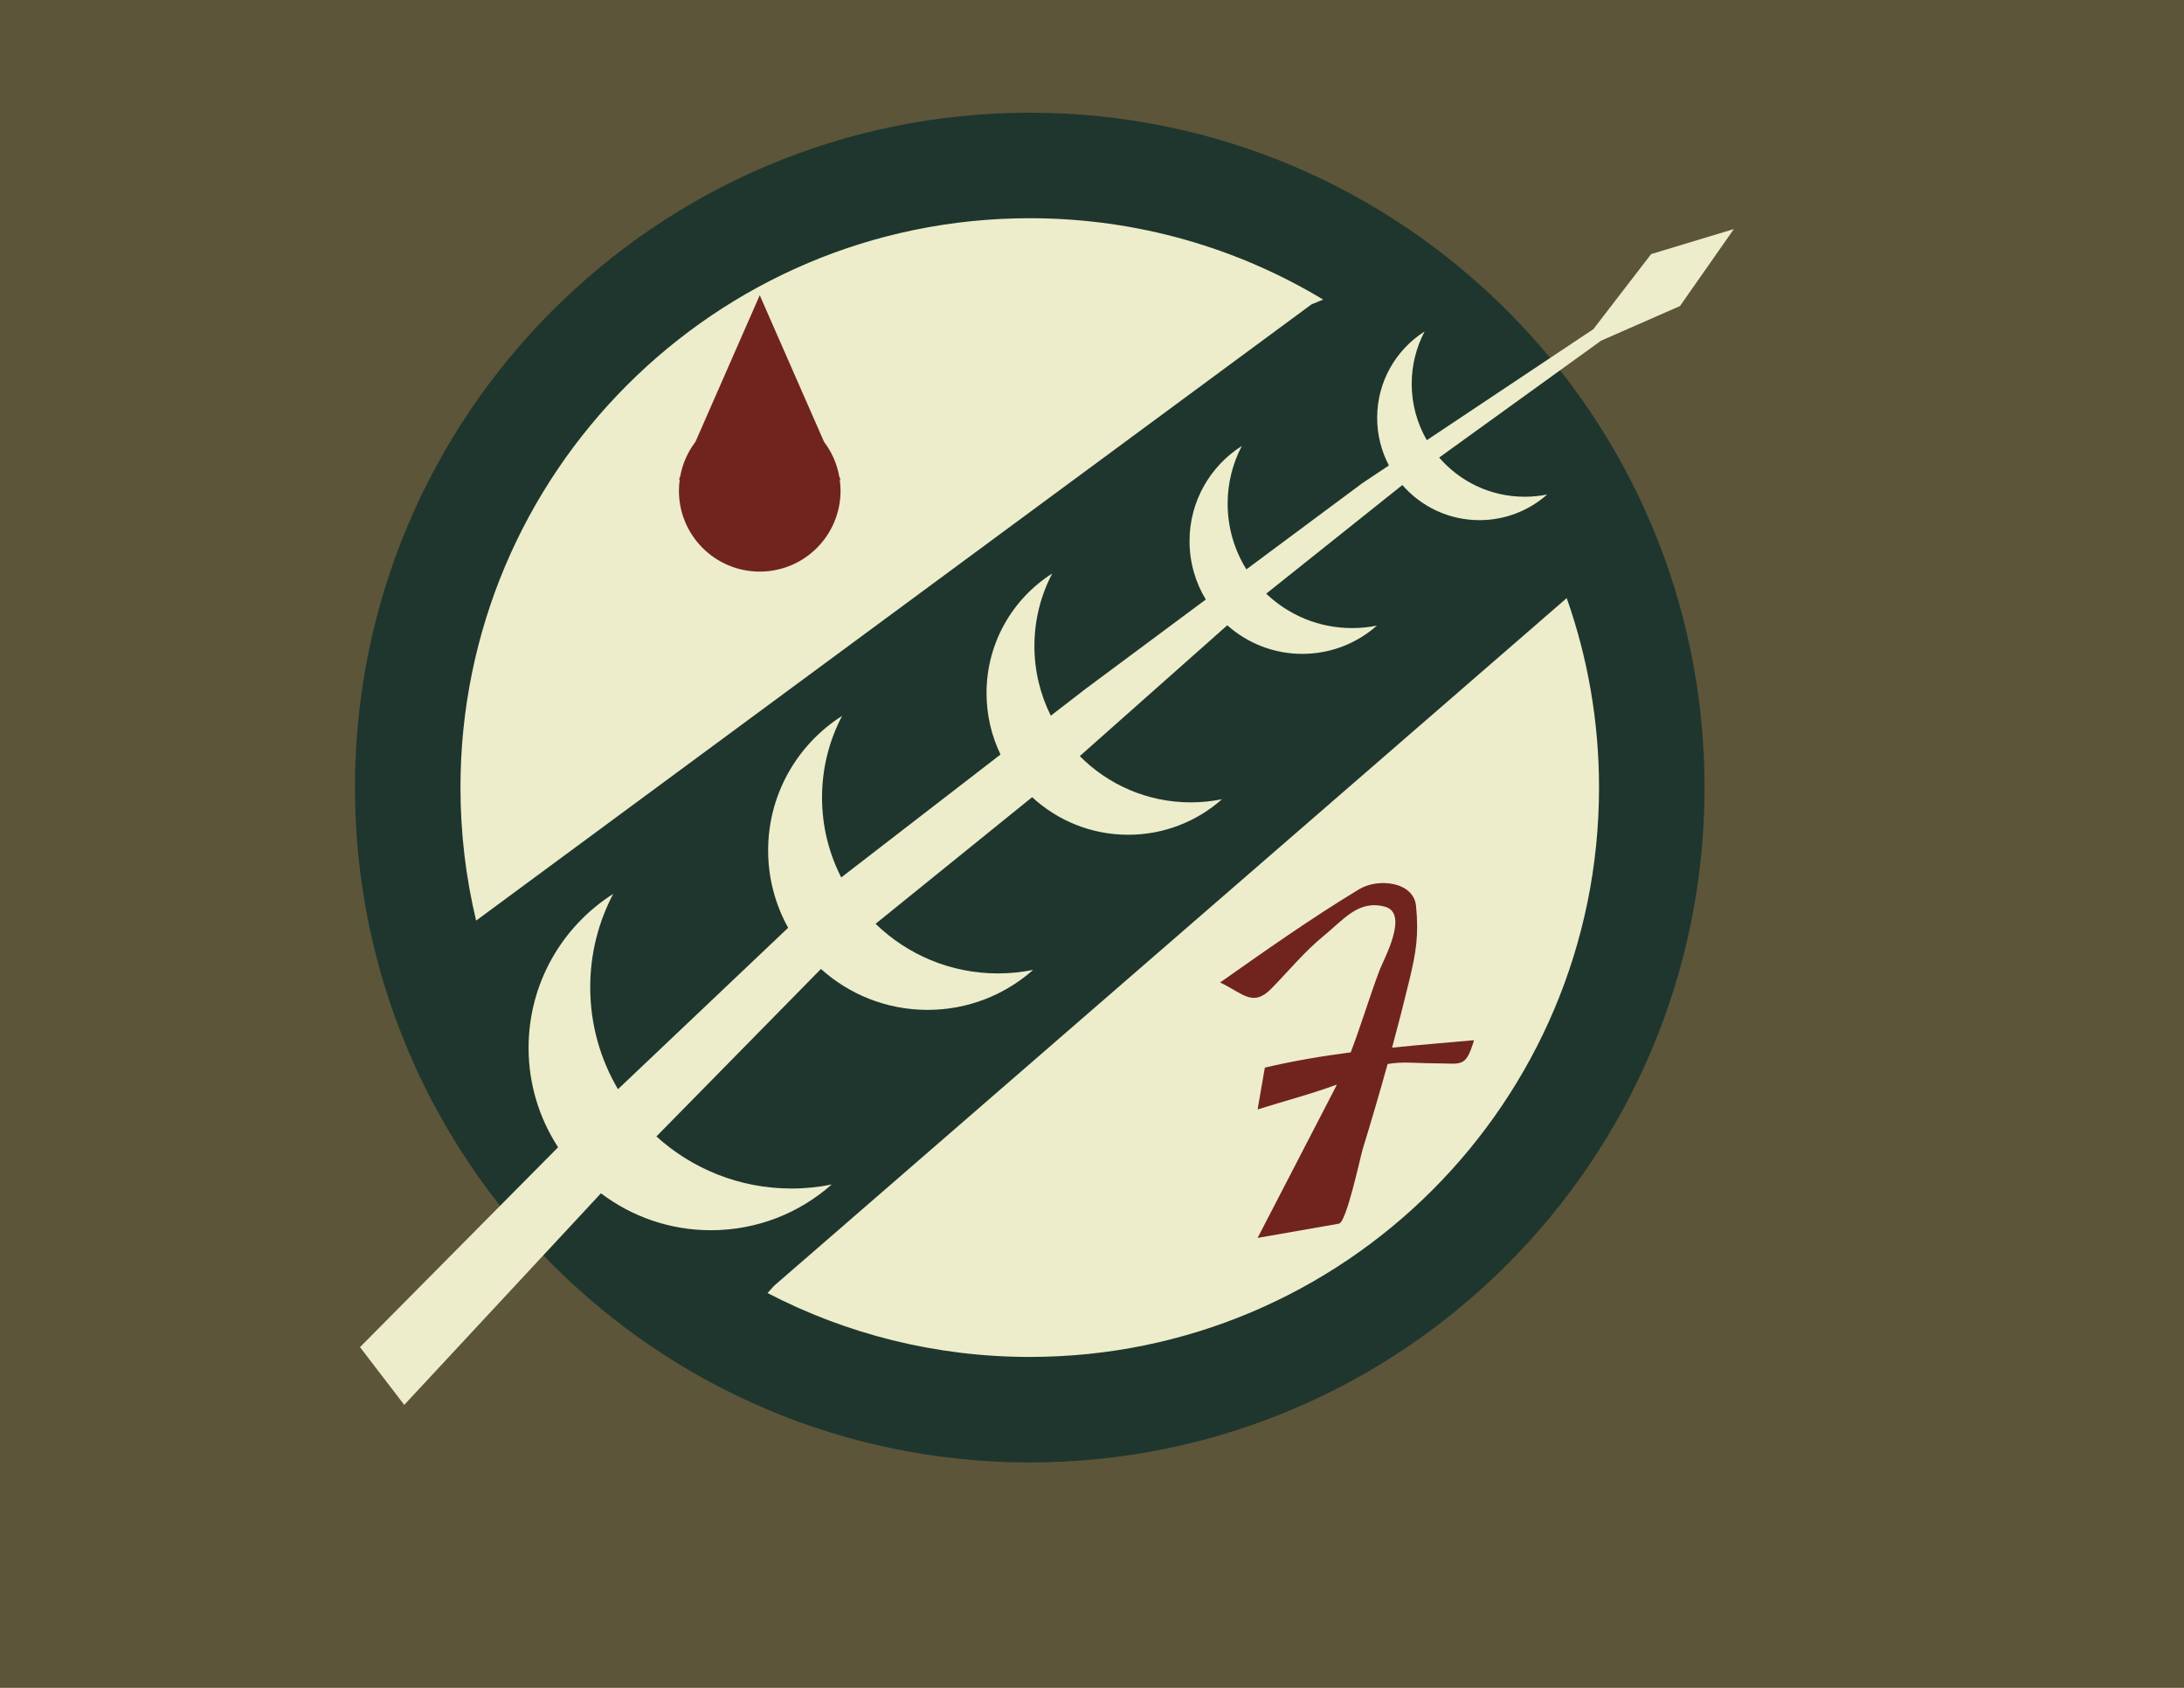
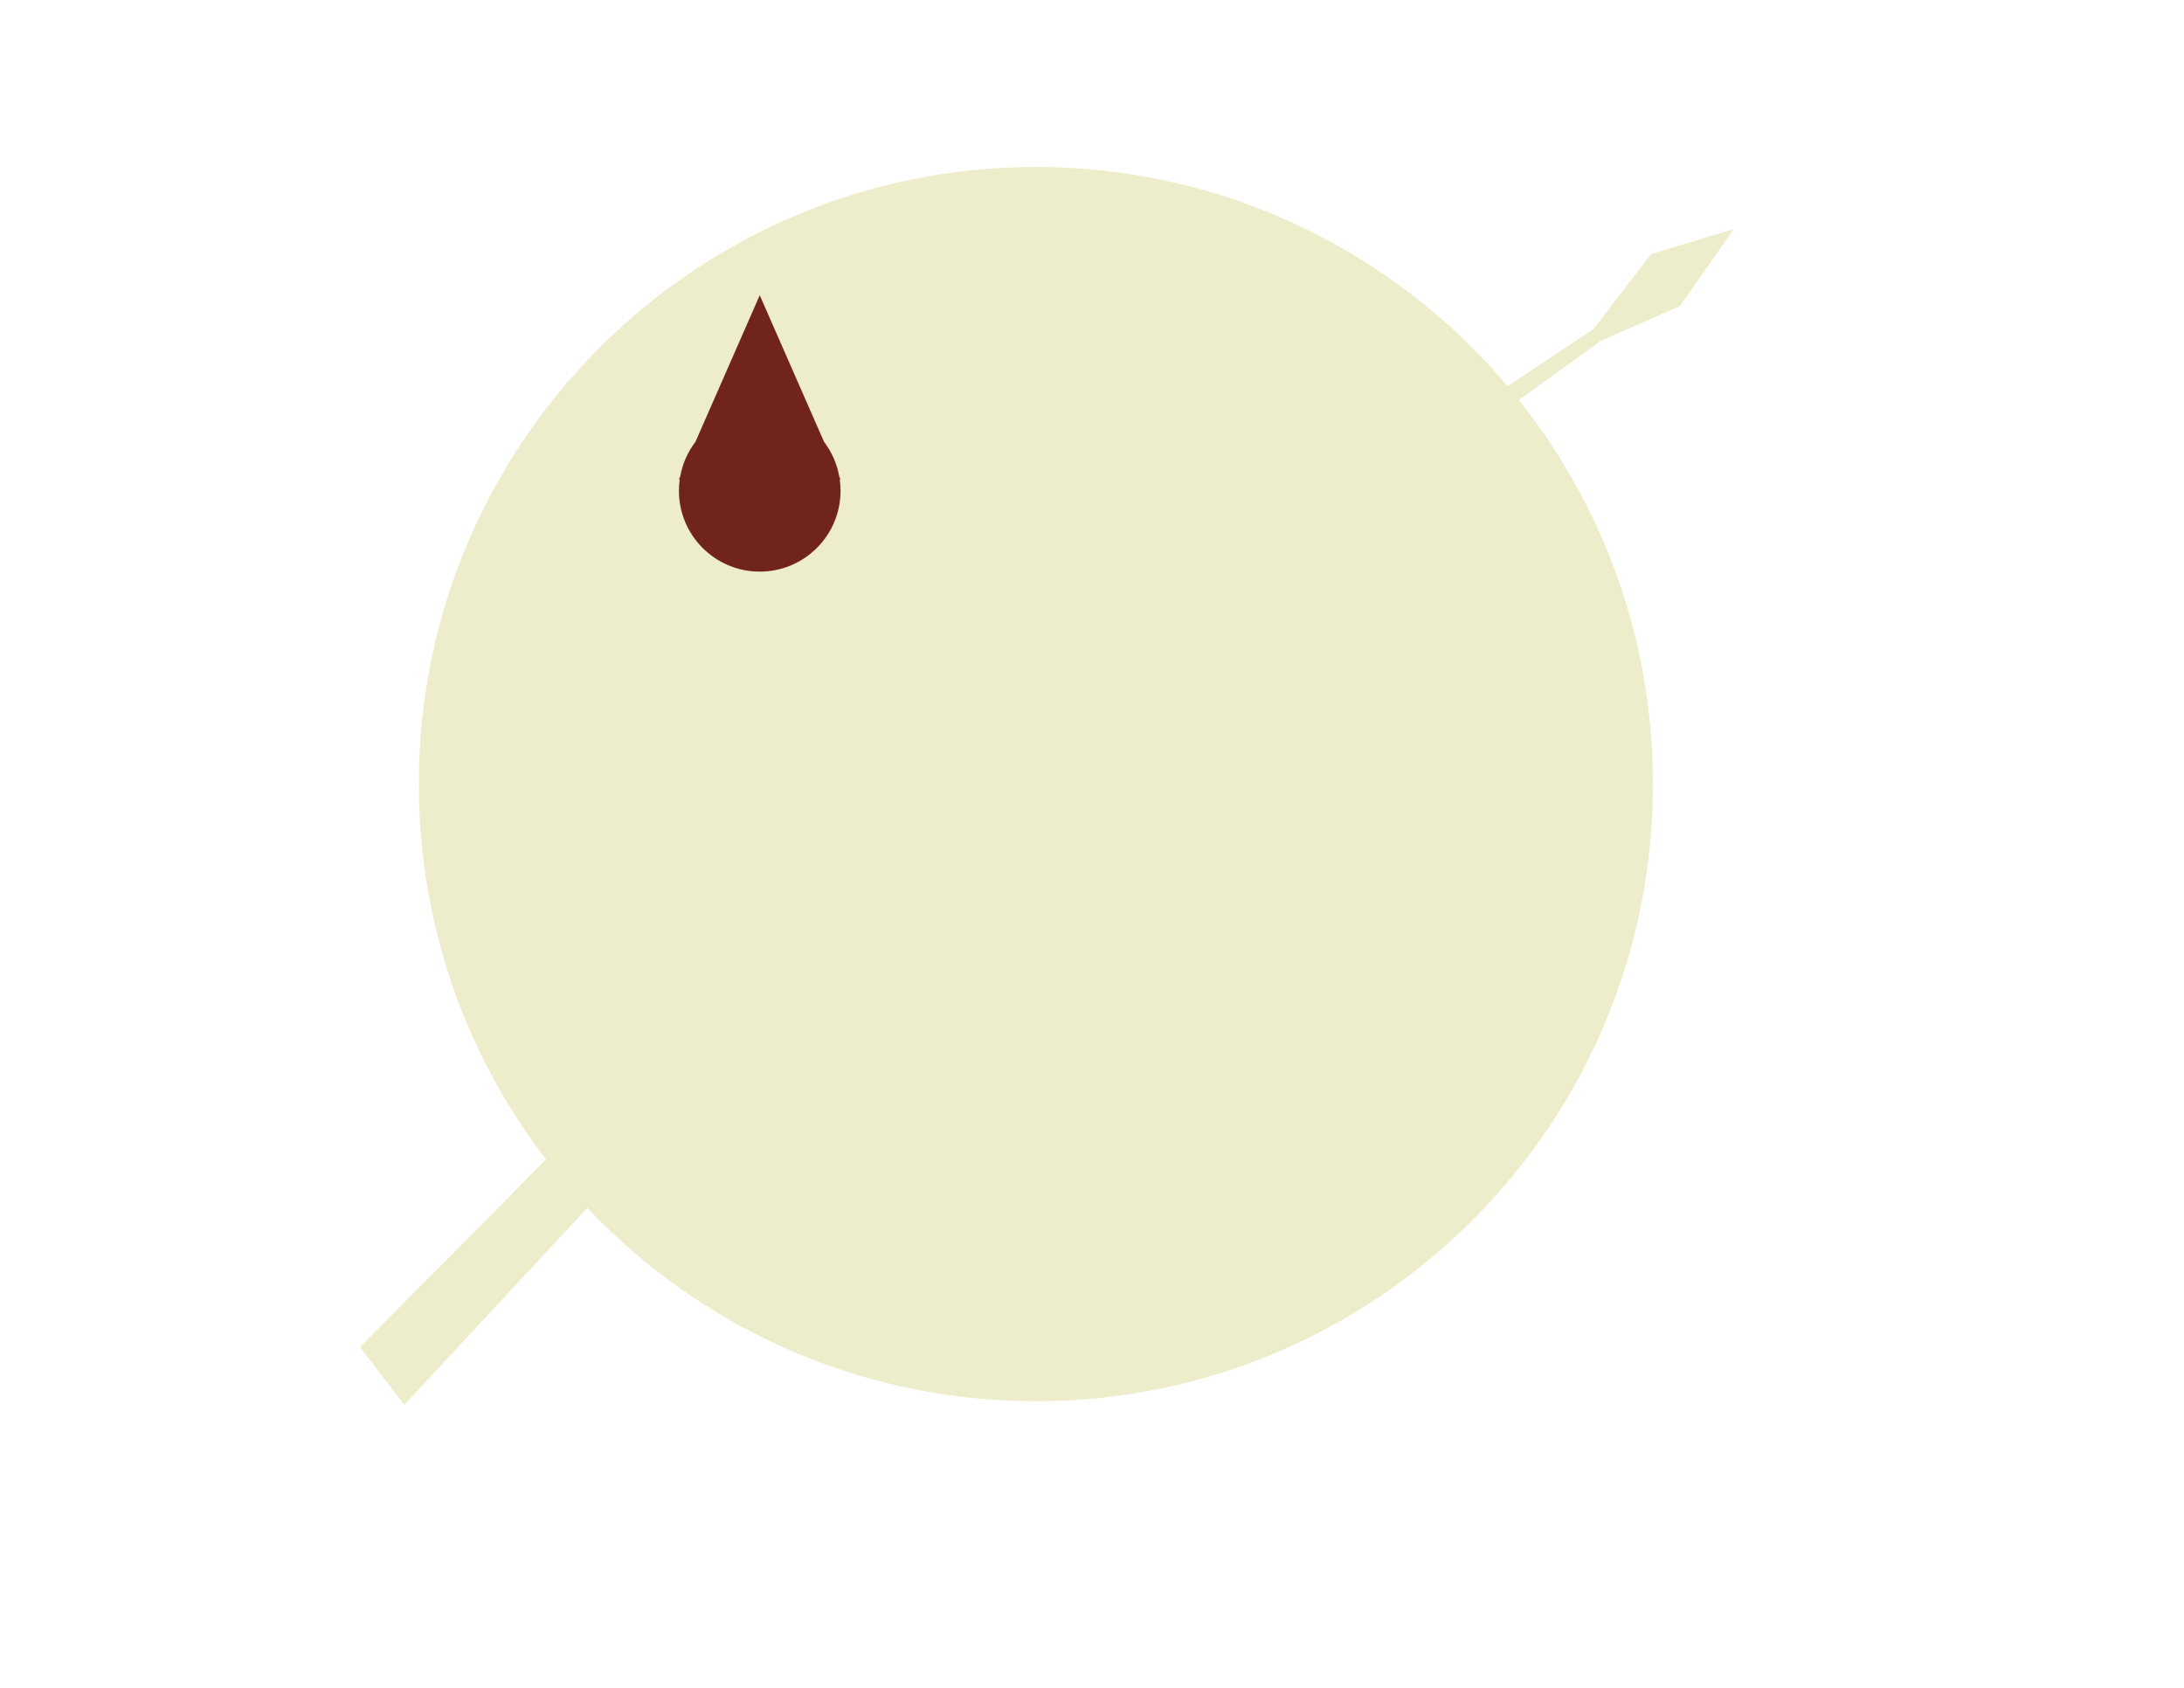
<svg xmlns="http://www.w3.org/2000/svg" version="1.1" id="Layer_1" x="0px" y="0px" width="792px" height="612px" viewBox="0 0 792 612" enable-background="new 0 0 792 612" xml:space="preserve">
-   <rect x="-19.127" y="-10.096" fill="#5C553A" width="828.958" height="640.559" />
  <g>
    <path fill="#EDEDCB" d="M599.422,284.304c0,123.585-100.192,223.769-223.775,223.769c-123.585,0-223.771-100.184-223.771-223.769   c0-123.585,100.186-223.768,223.771-223.768C499.229,60.537,599.422,160.719,599.422,284.304z" />
-     <path fill="#1F362E" d="M373.427,40.866c-135.144,0-244.705,109.56-244.705,244.704c0,135.141,109.561,244.702,244.705,244.702   c135.146,0,244.702-109.562,244.702-244.702C618.129,150.425,508.573,40.866,373.427,40.866z M373.427,79.125   c38.922,0,75.327,10.778,106.405,29.503l-4.209,1.716l-302.96,223.458c-3.706-15.471-5.681-31.622-5.681-48.233   C166.981,171.552,259.412,79.125,373.427,79.125z M373.427,492.017c-34.296,0-66.637-8.376-95.095-23.172l2.394-2.635   l287.423-249.341c7.583,21.494,11.719,44.612,11.719,68.701C579.867,399.589,487.442,492.017,373.427,492.017z" />
    <path fill="#EDEDCB" d="M598.763,92.129l-20.937,27.212l-60.411,40.269c-3.473-6.013-5.478-12.99-5.478-20.437   c0-6.855,1.7-13.312,4.68-18.991c-10.342,6.585-17.209,18.145-17.209,31.316c0,6.24,1.547,12.116,4.262,17.277l-9.587,6.387   l-42.096,31.282c-4.304-6.914-6.801-15.073-6.801-23.819c0-7.555,1.867-14.668,5.146-20.924   c-11.399,7.254-18.963,19.993-18.963,34.504c0,7.753,2.156,15,5.9,21.176l-43.664,32.447l-12.545,9.68   c-3.796-7.611-5.945-16.188-5.945-25.27c0-9.495,2.349-18.439,6.473-26.299c-14.325,9.119-23.833,25.125-23.833,43.365   c0,7.979,1.818,15.54,5.069,22.277l-57.758,44.572c-4.451-8.701-6.97-18.547-6.97-28.99c0-10.682,2.64-20.744,7.28-29.587   c-16.117,10.259-26.82,28.27-26.82,48.788c0,10.177,2.64,19.735,7.256,28.042L224.1,394.938   c-6.389-10.841-10.066-23.476-10.066-36.975c0-12.218,3.02-23.727,8.332-33.847c-18.438,11.736-30.684,32.343-30.684,55.819   c0,13.303,3.945,25.684,10.707,36.054l-71.842,72.475l16.047,20.936l71.336-76.719c11.09,8.401,24.909,13.39,39.893,13.39   c16.795,0,32.118-6.271,43.781-16.583c-4.71,0.957-9.593,1.461-14.584,1.461c-18.854,0-36.034-7.147-48.984-18.88l59.672-60.731   c10.245,9.218,23.799,14.836,38.662,14.836c14.682,0,28.08-5.48,38.276-14.495c-4.125,0.837-8.388,1.275-12.757,1.275   c-17.251,0-32.894-6.856-44.376-17.984l56.781-45.921c9.158,8.458,21.394,13.629,34.844,13.629c13.049,0,24.951-4.87,34.006-12.884   c-3.658,0.743-7.447,1.138-11.326,1.138c-15.742,0-29.979-6.421-40.252-16.775l53.492-47.435   c7.234,6.444,16.757,10.367,27.2,10.367c10.38,0,19.854-3.877,27.064-10.25c-2.914,0.59-5.934,0.9-9.022,0.9   c-12.069,0-23.03-4.751-31.128-12.475l49.375-39.393c6.799,7.796,16.803,12.731,27.959,12.731c9.426,0,18.022-3.518,24.568-9.302   c-2.646,0.536-5.387,0.816-8.191,0.816c-12.39,0-23.488-5.51-30.99-14.21l58.72-42.377l28.611-12.562l19.537-27.911L598.763,92.129   z" />
    <path fill="#71241E" d="M304.814,173.856l-0.46-1.047c-0.826-4.676-2.76-8.968-5.52-12.594l-23.322-53.169l-23.323,53.169   c-2.767,3.626-4.695,7.918-5.529,12.594l-0.454,1.047h0.289c-0.188,1.34-0.289,2.707-0.289,4.098   c0,16.186,13.117,29.307,29.307,29.307c16.184,0,29.303-13.121,29.303-29.307c0-1.392-0.104-2.758-0.29-4.098H304.814z" />
-     <path fill="#71241E" d="M504.819,379.868c2.203-8.13,4.299-16.308,6.297-24.579c2.467-10.243,3.407-16.322,2.396-26.768   c-0.855-8.83-13.731-10.283-20.697-6.057c-17.357,10.519-33.756,22.096-50.359,33.774c8.57,4.128,11.898,9.082,18.713,2.102   c6.166-6.307,12.016-13.425,18.863-19c7.188-5.854,12.573-13.193,22.226-10.562c8.833,2.406-0.518,19.13-1.979,23.009   c-3.68,9.764-6.702,19.972-10.462,29.794c-10.348,1.345-20.675,3.066-31.139,5.531c-0.87,5.061-1.748,10.119-2.623,15.173   c9.514-3.02,19.343-5.546,28.741-9.022c-0.347,0.722-0.706,1.439-1.071,2.143c-9.225,17.826-18.443,35.641-27.67,53.456   c9.84-1.722,19.67-3.443,29.499-5.169c2.745-0.485,7.754-24.234,8.635-27.098c3.165-10.294,6.166-20.522,9.01-30.787   c5.253-0.972,10.777-0.265,16.398-0.265c10.743,0,11.74,1.938,14.959-8.373C524.473,378.073,514.605,378.874,504.819,379.868z" />
  </g>
</svg>